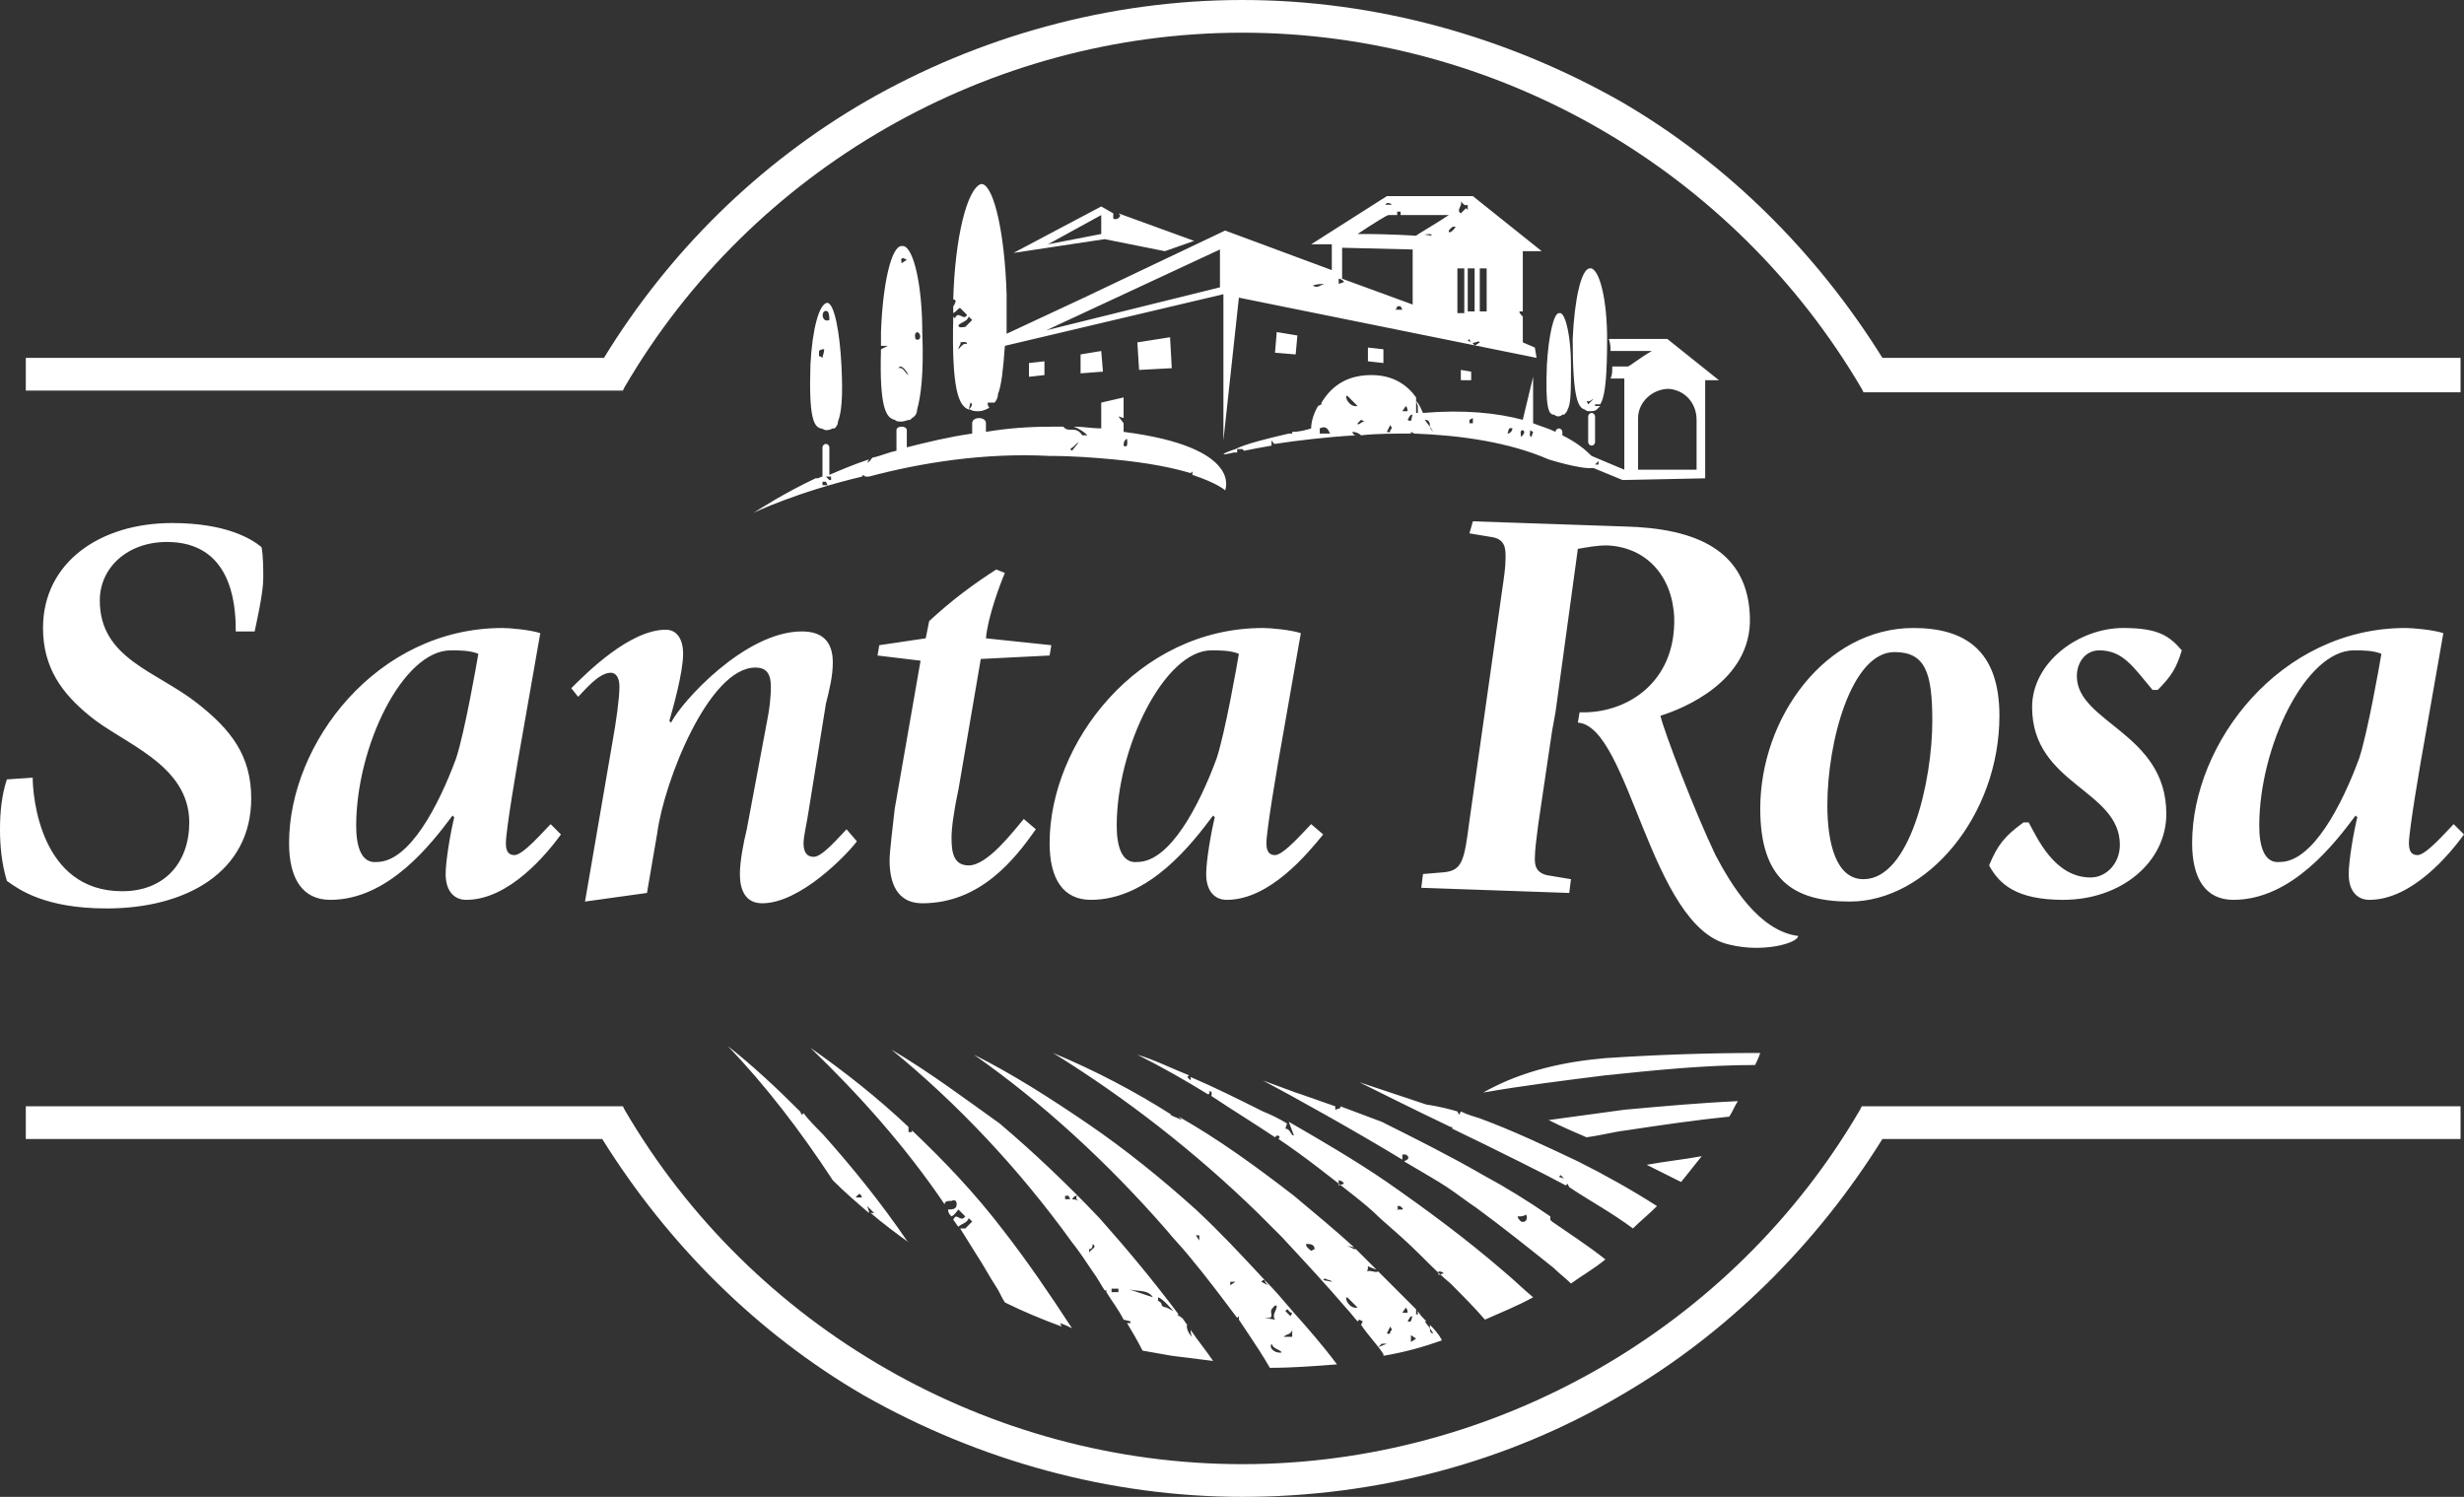
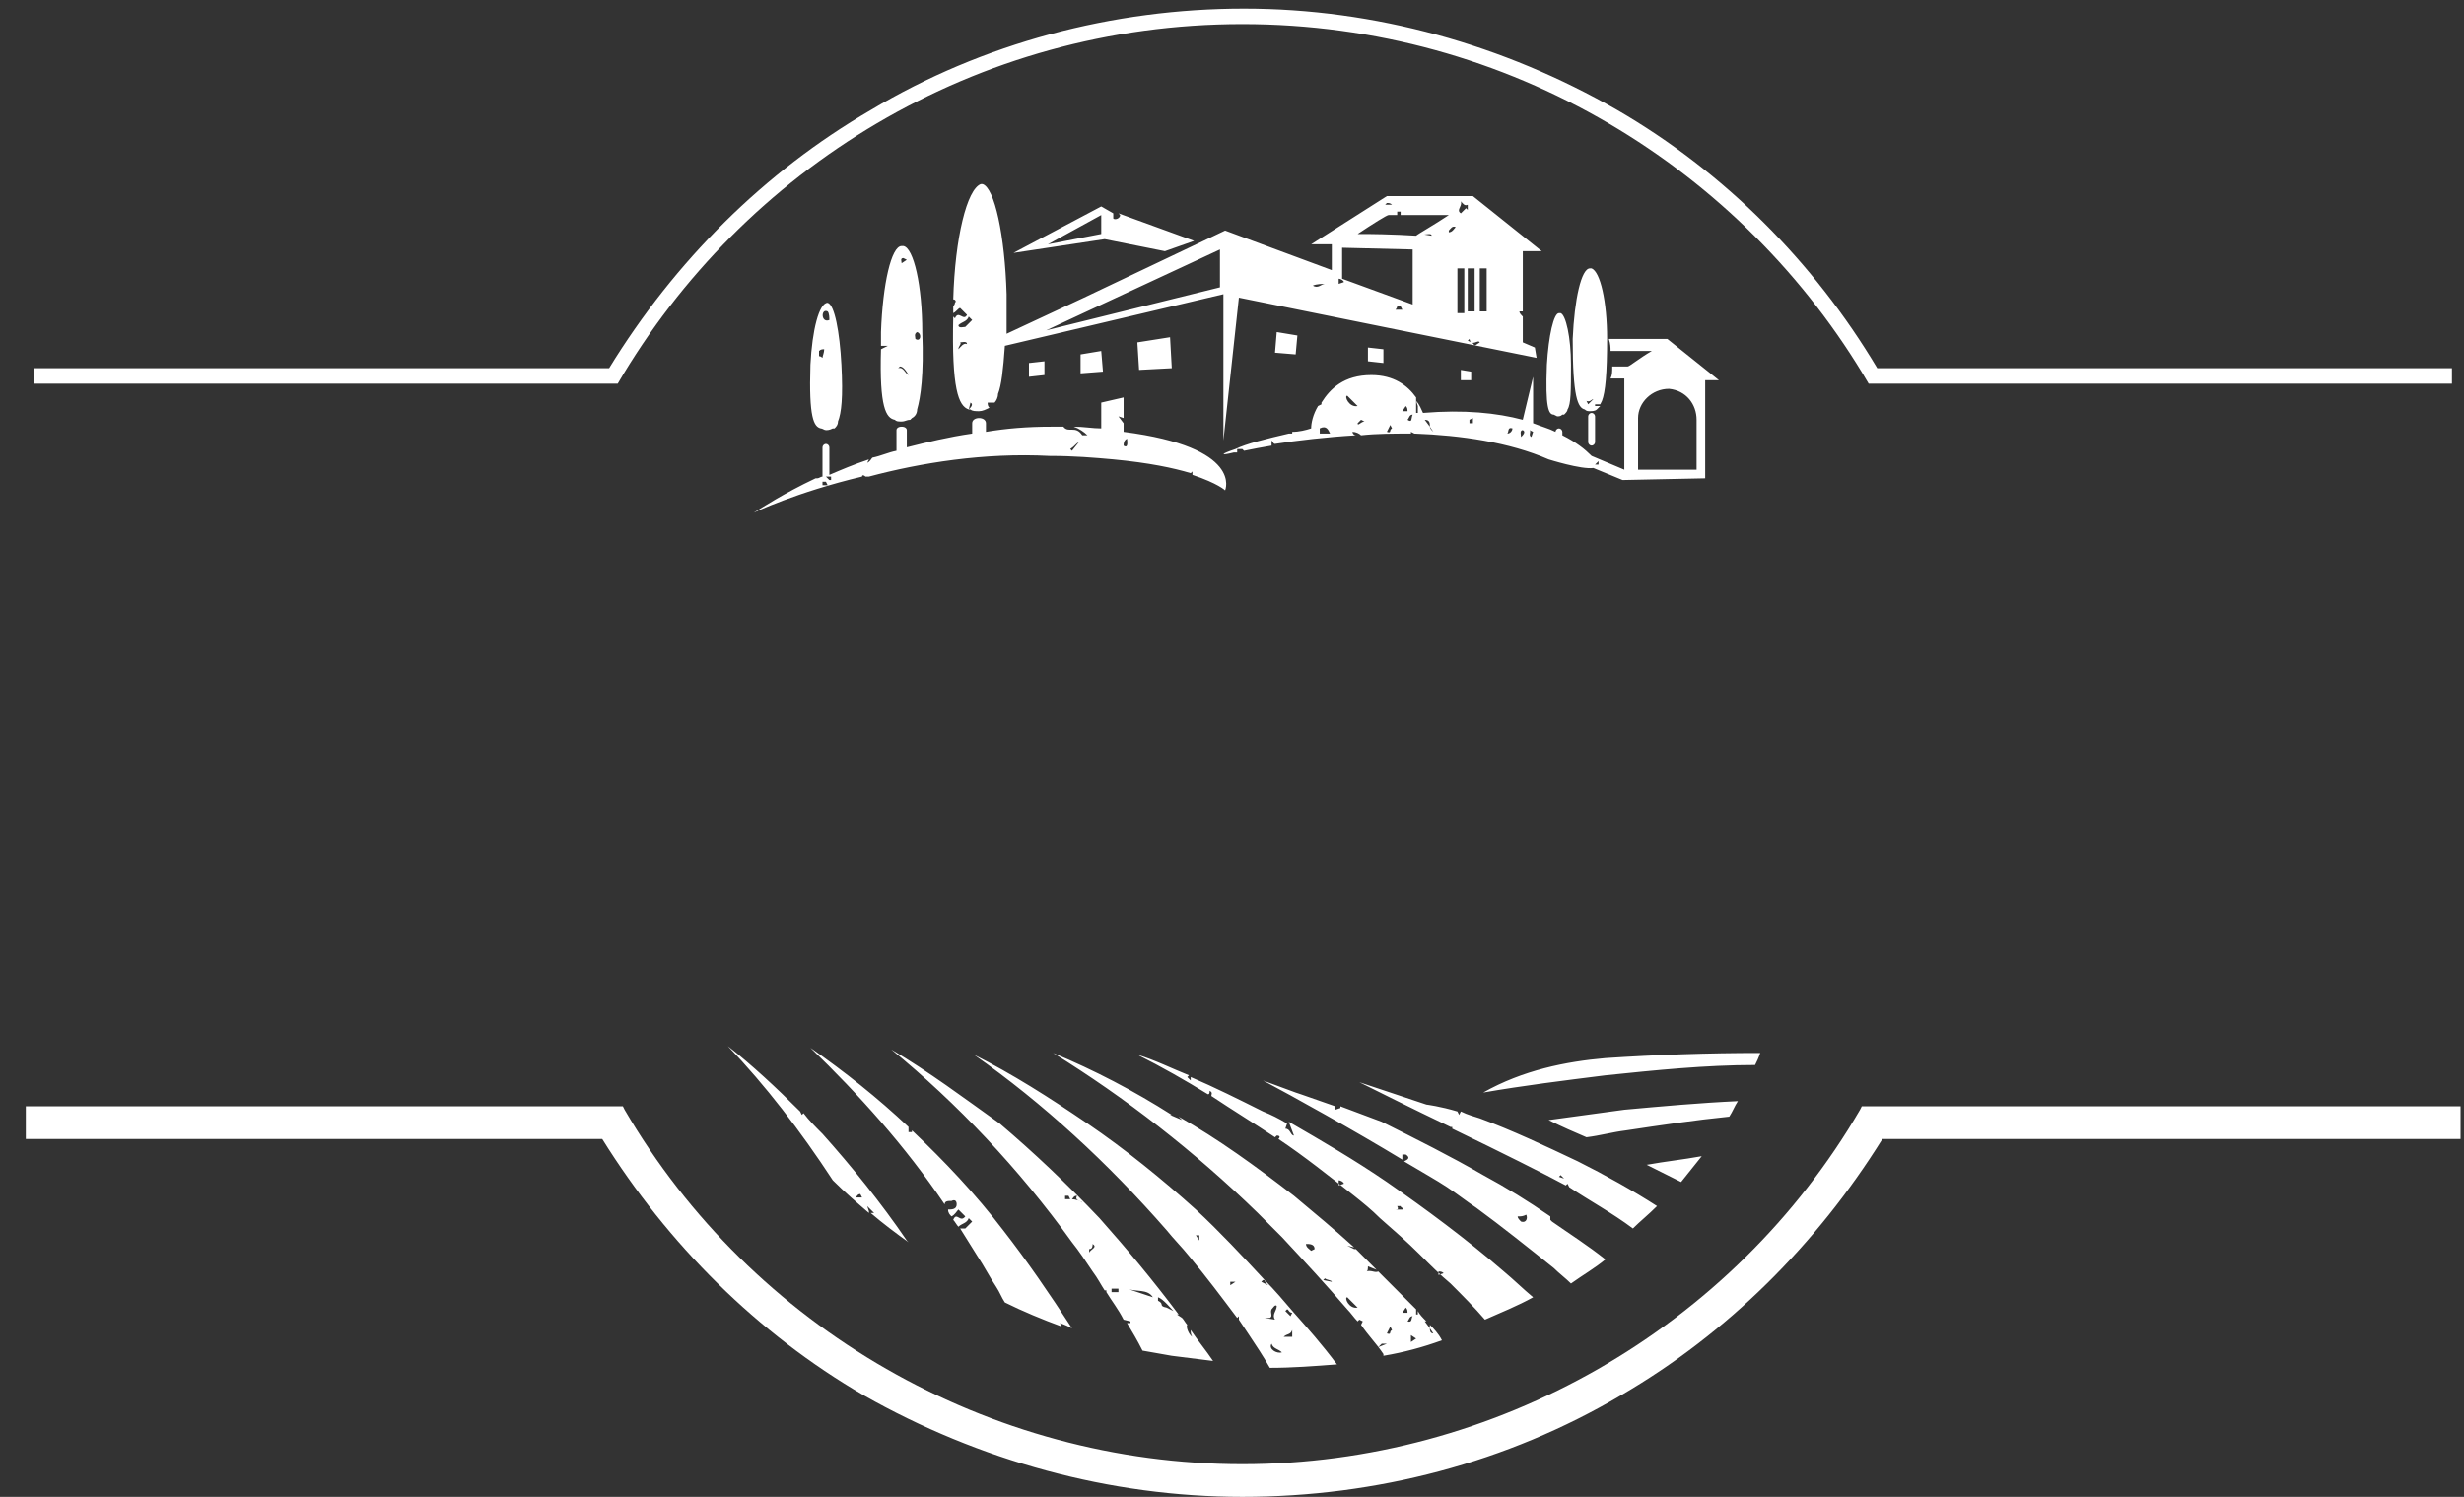
<svg xmlns="http://www.w3.org/2000/svg" version="1.1" id="Layer_1" x="0px" y="0px" viewBox="0 0 143.2 87" style="enable-background:new 0 0 143.2 87;" xml:space="preserve">
  <rect x="0" y="0" width="143.2" height="87" fill="#333333" stroke="none" />
  <style type="text/css">
	.st0{fill:#FFFFFF;}
</style>
  <g>
-     <path class="st0" d="M72.2,85.6c-15.5,0-29.1-8.4-36.3-20.9H2v0.9c32.4,0,32.4,0,33.4,0c3.7,6.2,8.9,11.3,15.2,15   c6.6,3.8,14.1,5.9,21.7,5.9c7.7,0,15.2-2,21.7-5.9c6.2-3.6,11.4-8.8,15.1-15c1,0,33.4,0,33.4,0v-0.9h-33.9   C101.3,77.3,87.7,85.6,72.2,85.6z" />
    <path class="st0" d="M72.2,87c-7.7,0-15.3-2.1-22-5.9c-6.2-3.6-11.4-8.8-15.2-14.9H1.5v-1.9h34.7l0.1,0.2   c7.4,12.7,21.2,20.6,35.9,20.6c14.7,0,28.5-7.9,35.9-20.6l0.1-0.2H143v1.9h-33.6c-3.8,6.1-9,11.3-15.2,14.9C87.6,85,80,87,72.2,87z   " />
    <path class="st0" d="M72.2,1.4c15.5,0,29.1,8.4,36.4,20.9h33.9v-0.9c0,0-32.4,0-33.4,0c-3.7-6.2-8.9-11.4-15.1-15   c-6.6-3.8-14.1-5.9-21.7-5.9c-7.6,0-15.2,2-21.7,5.9c-6.2,3.6-11.4,8.8-15.2,15c-1,0-33.4,0-33.4,0v0.9h33.9   C43.2,9.8,56.7,1.4,72.2,1.4z" />
-     <path class="st0" d="M143,22.8h-34.7l-0.1-0.2C100.7,9.8,86.9,1.9,72.2,1.9c-14.7,0-28.5,7.9-35.9,20.6l-0.1,0.2H1.5v-1.9h33.6   c3.8-6.2,9-11.3,15.2-14.9C56.9,2.1,64.5,0,72.2,0c7.7,0,15.3,2.1,22,5.9c6.2,3.6,11.4,8.8,15.2,14.9H143V22.8z" />
-     <path class="st0" d="M13.7,36.6c0-1.6-0.3-5.1-4-5.1c-2.3,0-3.9,1.5-3.9,3.4c0,3.4,3.3,4.1,5.7,6c1.9,1.5,3.1,3,3.1,5.5   c0,4.3-3.8,6.4-8.4,6.4c-3.6,0-5.1-1.1-5.8-1.6c-0.3-1-0.4-2-0.4-3c0-1,0.1-2,0.4-2.9l1.5-0.1c0,1,0.4,6.6,5.2,6.6   c2.5,0,3.9-1.7,3.9-4c0-3.4-3.9-4.6-5.8-6.2c-1.6-1.3-2.7-2.8-2.7-5.1c0-3.8,3.3-6.1,7.5-6.1c3.1,0,4.6,0.9,5.2,1.4   c0.1,0.5,0.1,1.3,0.1,1.8c0,0.9-0.4,2.6-0.5,3.1H13.7z M20.7,48c0-4.6,2.7-10.2,5.5-10.2c0.5,0,1.1,0,1.6,0.2   c-0.1,0.6-0.8,4.6-1.3,6.1c-1,2.7-2.7,6-4.6,6C21,50.2,20.7,49.2,20.7,48z M32,47.9c-0.4,0.4-1.6,1.8-2.1,1.8   c-0.4,0-0.5-0.3-0.5-0.7c0-0.7,0.6-4.3,1-6.5l1-5.7c-0.6-0.2-1.8-0.3-2.2-0.3c-7.3,0-12.4,6.7-12.4,12.5c0,2.1,0.8,3.3,2.4,3.3   c3.4,0,5.9-3.3,7.1-4.9l0.1,0.1c-0.2,0.8-0.5,2.5-0.5,3.3c0,1,0.5,1.5,1.2,1.5c2.5,0,4.7-2.7,5.5-3.8L32,47.9z M35.6,43.1   c0.2-1.1,0.4-2.5,0.4-3.2c0-0.5-0.2-0.8-0.5-0.8c-0.7,0-1.5,1-1.9,1.4L33.2,40c0.9-0.9,3.4-3.4,5.5-3.4c0.6,0,1,0.5,1,1.4   c0,1.1-0.6,3.2-0.8,3.9l0.1,0.1c0.6-1.2,4.3-5.3,7.6-5.3c1.1,0,1.8,0.5,1.8,1.8c0,0.8-0.2,1.6-0.4,2.4L47,47.1   c-0.1,0.7-0.3,1.5-0.3,1.9c0,0.4,0.1,0.8,0.6,0.8c0.5,0,1.5-1.2,1.9-1.6l0.6,0.7c-0.6,0.8-3.3,3.6-5.5,3.6c-1,0-1.3-0.8-1.3-1.7   c0-0.7,0.2-1.8,0.4-2.6l1.2-6.4c0.1-0.5,0.2-1.2,0.2-1.9c0-0.9-0.4-1.1-0.9-1.1c-2.7,0-5.3,6.6-5.7,9.6l-0.6,3.5L34,52.4L35.6,43.1   z M55.7,45.9c-0.3,1.4-0.4,2.3-0.4,2.8c0,0.8,0.1,1.6,1,1.6c1.1,0,2.6-2,3.2-2.7l0.7,0.6c-1.2,1.7-3.2,4.3-6.6,4.3   c-1.2,0-1.9-0.8-1.9-2.5c0-0.5,0.2-2.1,0.3-3l1.5-8.6L51,38.1l0.1-0.6l2.7-0.4l0.2-1c1.3-1.2,2.5-2.1,3.9-3l0.5,0.2   c-0.3,0.7-1,2.6-1.1,3.8l3.8,0.4l-0.1,0.6L57,38.3L55.7,45.9z M64.9,48c0-4.6,2.8-10.2,5.5-10.2c0.5,0,1.1,0,1.6,0.2   c-0.1,0.6-0.8,4.6-1.3,6.1c-1,2.7-2.7,6-4.6,6C65.2,50.2,64.9,49.2,64.9,48z M76.2,47.9c-0.4,0.4-1.6,1.8-2.1,1.8   c-0.4,0-0.5-0.3-0.5-0.7c0-0.7,0.6-4.3,1-6.5l1-5.7c-0.6-0.2-1.8-0.3-2.2-0.3c-7.3,0-12.4,6.7-12.4,12.5c0,2.1,0.8,3.3,2.4,3.3   c3.4,0,5.9-3.3,7.1-4.9l0.1,0.1c-0.2,0.8-0.5,2.5-0.5,3.3c0,1,0.5,1.5,1.2,1.5c2.5,0,4.7-2.7,5.6-3.8L76.2,47.9z M106.2,46.8   c0-3.7,1.4-8.9,3.9-8.9c1.8,0,2.2,1.2,2.2,4c0,3.5-1.3,9.2-4,9.2C106.7,51.1,106.2,49,106.2,46.8z M107.5,52.4   c4.5,0,8.7-5,8.7-10.8c0-3.8-2-5.1-5-5.1c-5.1,0-8.9,5.2-8.9,10.5C102.3,51.1,104.2,52.4,107.5,52.4z M125.1,40.1   c-1.1-1.3-1.7-2.3-3.1-2.3c-0.8,0-1.3,0.7-1.3,1.5c0,2.7,5.2,3.3,5.2,8c0,2.8-2.6,5-6,5c-2.7,0-3.7-0.9-4.3-2   c0.5-1.2,0.9-1.7,2-2.5h0.3c0.5,0.9,1.5,3.2,3.6,3.2c0.9,0,1.7-0.8,1.7-1.9c0-3.2-5.1-3.5-5.1-8c0-2.6,2.7-4.6,5.3-4.6   c2.1,0,2.7,0.5,3.4,1.3c-0.3,1-0.6,1.5-1.4,2.3H125.1z M131.3,48c0-4.6,2.7-10.2,5.5-10.2c0.5,0,1.1,0,1.6,0.2   c-0.1,0.6-0.8,4.6-1.3,6.1c-1,2.7-2.7,6-4.6,6C131.6,50.2,131.3,49.2,131.3,48z M142.6,47.9c-0.4,0.4-1.6,1.8-2.1,1.8   c-0.4,0-0.5-0.3-0.5-0.7c0-0.7,0.6-4.3,1-6.5l1-5.7c-0.6-0.2-1.8-0.3-2.2-0.3c-7.3,0-12.4,6.7-12.4,12.5c0,2.1,0.8,3.3,2.4,3.3   c3.4,0,5.9-3.3,7.1-4.9l0.1,0.1c-0.2,0.8-0.5,2.5-0.5,3.3c0,1,0.5,1.5,1.2,1.5c2.5,0,4.7-2.7,5.5-3.8L142.6,47.9z M91.7,42   c3,0.2,4.2,11.9,8.8,12.9c2,0.5,4-0.1,4-0.5c-2.3-0.3-3.9-3-4.8-4.7c-1.2-2.5-3-7.2-3.2-8.1c1.3-0.4,5.3-2,5.2-5.7   c-0.1-3.9-3.1-5.2-7.3-5.3l-8.8-0.3L85.4,31l1.2,0.2c0.9,0.1,0.9,0.7,0.9,1.2c0,0.6-0.1,1.2-0.2,1.9l-1.9,13.4   c-0.3,2.3-0.4,2.9-1.5,3l-1.2,0.1l-0.1,0.8l8.6,0.3l0.1-0.8l-1.2-0.2c-0.9-0.1-0.9-0.7-0.9-1c0-0.5,0.1-1.2,0.2-2l0.8-5.4l0.2-1.1   l1.3-9.5c0.6-0.1,1.1-0.2,1.7-0.2c2.3,0.1,3.8,1.8,3.9,4.2c0.1,3.8-2.8,5.6-5.5,5.5L91.7,42z" />
    <path class="st0" d="M75.2,76.3c-0.6-0.7-1.1-1.3-1.7-1.9c0,0.1,0.1,0.2,0.2,0.3l-0.4-0.2l0.1-0.1l0.1,0c-1.3-1.4-2.6-2.8-4-4.1   c-2-1.8-4.1-3.5-6.3-5c-2.2-1.5-4.4-2.9-6.6-4c4,2.8,7.8,6.3,11.2,10.2c0.4,0.5,0.9,1,1.3,1.5c1,1.2,1.9,2.4,2.8,3.6l0.1-0.1l0,0.2   c0.2,0.3,0.4,0.6,0.6,0.9c0.4,0.6,0.8,1.2,1.2,1.9c1.3,0,2.6-0.1,3.9-0.2C76.8,78.1,76,77.2,75.2,76.3z M69.7,72.1l-0.2-0.3h0.2   V72.1z M71.5,74.7v-0.2h0.3L71.5,74.7z M73.5,76.6h0.3c0.2-0.1,0-0.3,0.1-0.5c0.1-0.1,0.2-0.3,0.3-0.2c0,0.3-0.3,0.5-0.1,0.8   L73.5,76.6z M73.9,78.1c0.1,0.3,0.4,0.3,0.6,0.5C74.2,78.7,73.7,78.4,73.9,78.1z M75.1,77.7h-0.5c0.2-0.2,0.4-0.1,0.5-0.4V77.7z    M75,76.5l-0.3-0.3l0.1-0.1c0.1,0,0.1,0.2,0.3,0.2L75,76.5z M74.7,65.6l0.1-0.3c-0.5-0.3-0.9-0.5-1.4-0.7c-1.4-0.7-2.8-1.4-4.2-2   v0.2L69,62.6l0.1-0.1c-1-0.4-2-0.9-3-1.2c1.4,0.7,2.8,1.5,4.1,2.3c0.1,0,0.1-0.1,0.1-0.2c0.2,0.1,0.1,0.2,0.1,0.3   c1.2,0.8,2.5,1.6,3.7,2.4l0.1-0.1c0.2,0,0.2,0.1,0.1,0.2c1.5,1,3,2.2,4.4,3.3c0.5,0.4,1,0.8,1.5,1.3c0.8,0.7,1.6,1.4,2.3,2.1h0v0   c0.6,0.6,1.2,1.2,1.8,1.7c0.7,0.7,1.4,1.4,2,2.1c0.9-0.4,1.9-0.8,2.8-1.3c-0.6-0.5-1.1-1-1.7-1.5c-2.2-1.9-4.5-3.6-6.8-5.2   c-1.9-1.3-3.8-2.4-5.7-3.5l0.3,0.8C75,66,75,65.6,74.7,65.6z M83.6,73.9c0.1,0,0.2,0,0.3,0.1l-0.3,0.1V73.9z M81.2,70.1h0.2   c0,0.1,0.2,0.1,0.1,0.2h-0.4C81.2,70.3,81.3,70.3,81.2,70.1z M77.8,68.6c0.1,0,0.3,0.1,0.3,0.2l-0.3,0.1V68.6z M48.1,17.6   L48.1,17.6c-0.5,0-0.9,1.6-1,3.6c-0.1,3.1,0.2,3.6,0.6,3.7c0.1,0,0.2,0.1,0.3,0.1c0.1,0,0.2,0,0.4-0.1l0.1,0   c0.1-0.1,0.2-0.2,0.2-0.4c0.2-0.5,0.3-1.4,0.2-3.3C48.8,19.3,48.5,17.7,48.1,17.6z M47.8,20.8c0,0-0.1-0.1-0.2-0.1v-0.3   c0.1-0.1,0.2-0.1,0.3-0.1C47.9,20.5,47.8,20.7,47.8,20.8z M48.1,18.1c0.1,0.1,0.1,0.4,0.1,0.5C47.7,18.8,47.7,17.9,48.1,18.1z    M91.7,67.5c-1.9-0.9-3.8-1.8-5.7-2.5c-0.3-0.1-0.7-0.2-1.1-0.4l-0.1,0.2l-0.1-0.2c-1-0.3-1.8-0.4-1.8-0.4l-3.9-1.3   c0.8,0.4,3,1.5,5.3,2.6l0.1,0l0,0.1c2.7,1.3,5.5,2.7,6.6,3.3l0.1-0.1l0.1,0.2c1.2,0.8,2.5,1.5,3.7,2.4c0.4-0.4,0.9-0.8,1.4-1.3   C94.9,69.2,93.3,68.3,91.7,67.5z M90.6,68.4l0.1-0.1l0.2,0.2L90.6,68.4z M92.5,25.9c-0.1,0-0.2-0.1-0.2-0.2v-1.5   c0-0.1,0.1-0.2,0.2-0.2c0.1,0,0.2,0.1,0.2,0.2v1.5C92.7,25.8,92.6,25.9,92.5,25.9z M85.5,21.6l0,0.5l-0.6,0l0-0.6L85.5,21.6z    M69.4,14L65,12.4l0.1,0.1c0,0.2-0.3,0.3-0.4,0.2v-0.3l0,0L64,12l-5.1,2.7l5.3-0.8l3.5,0.7L69.4,14z M64,13.6l-3.1,0.6l3.1-1.7   V13.6z M95.7,67.7c1.1-0.2,2.1-0.3,3.2-0.5c-0.4,0.5-0.8,1-1.2,1.5h0C97.1,68.4,96.5,68.1,95.7,67.7z M60.7,21.8l-0.9,0.1l0-0.8   l0.9-0.1L60.7,21.8z M89.9,21.2c0.1-1.7,0.4-3,0.7-3l0.1,0c0.3,0.1,0.6,1.4,0.6,3c0,1.5,0,2.3-0.2,2.6c0,0.1-0.1,0.2-0.2,0.3   l-0.1,0c-0.1,0.1-0.2,0.1-0.3,0.1l-0.2-0.1C90,24.1,89.8,23.7,89.9,21.2z M93.6,20.4c0.4,0,1.2,0,2.4,0c-0.7,0.4-1.3,0.9-1.4,0.9   c-0.1,0-0.4,0-0.9,0c0,0.3,0,0.5-0.1,0.7l0.8,0v5.3l-1.9-0.8c-0.4-0.4-0.9-0.8-1.7-1.2v-0.2c0-0.1-0.1-0.2-0.2-0.2   c-0.1,0-0.2,0.1-0.2,0.2c-0.4-0.2-0.8-0.3-1.3-0.5v-2.7l-0.6,2.5C87,24,85.1,23.8,82.7,24c-0.1-0.2-0.2-0.5-0.4-0.7l0.1,0.3V24   h-0.1l0-0.9c-0.5-0.7-1.3-1.3-2.6-1.3c-1.6,0-2.4,0.8-2.9,1.6l0,0.1l-0.2,0.1c-0.3,0.5-0.4,1-0.4,1.3c-0.3,0.1-0.7,0.2-1.1,0.2v0.1   h-0.2c-1.3,0.3-2.5,0.6-3.1,0.9c-0.9,0.3-0.9,0.4-0.1,0.2l0.2,0l0-0.2h0.3l0.1,0.1c0.5-0.1,1-0.2,1.6-0.3c0-0.1,0-0.2,0-0.3   c0.1,0.1,0.1,0.2,0.2,0.2c1.3-0.2,3-0.4,4.7-0.5c-0.1,0-0.2-0.1-0.2-0.2c0.2,0,0.4,0.1,0.5,0.2c0.9-0.1,1.9-0.1,2.9-0.1v-0.1   l0.2,0.1c2.7,0.1,5.5,0.5,7.8,1.5c0,0,1.9,0.6,2.6,0.5l1.7,0.7l4.8-0.1v-5.7l0.8,0l-3-2.4l-3.4,0C93.6,20,93.6,20.2,93.6,20.4z    M76.7,25.2v-0.3c0.4-0.2,0.5,0.1,0.6,0.3H76.7z M78.3,23l0.6,0.6C78.4,23.7,78.1,23,78.3,23z M78.9,24.6l0.2-0.2l0.2,0.1   C79.1,24.5,78.9,24.8,78.9,24.6z M80.9,24.9c-0.2,0.1,0,0.3-0.3,0.2l0.2-0.4L80.9,24.9z M81.7,23.6c0.1,0.1,0.1,0.2,0.1,0.3h-0.3   L81.7,23.6z M81.8,24.4L81.8,24.4c0.1-0.1,0.1-0.3,0.3-0.3C82,24.3,82.1,24.6,81.8,24.4z M83.1,24.8l-0.3-0.4   C83.1,24.4,83.1,24.6,83.1,24.8l0.2,0.3C83.2,25,83.1,24.9,83.1,24.8z M85.6,24.6h-0.2v-0.2l0.2-0.1V24.6z M87.6,25.2   c0.1-0.1,0-0.4,0.3-0.3C87.9,25,87.8,25.2,87.6,25.2z M88.4,25.4c0-0.1-0.1-0.4,0.1-0.4C88.7,25.1,88.5,25.3,88.4,25.4z M89,25.4   c-0.2-0.1,0-0.3-0.1-0.4l0.2,0.1L89,25.4z M92.9,27h-0.2l0.2-0.2V27z M98.6,24.4v2.9l-3.4,0v-3c0-0.9,0.8-1.7,1.8-1.7   C98,22.7,98.6,23.5,98.6,24.4z M92.1,23.8c0.1,0.1,0.2,0.1,0.3,0.1c0.1,0,0.3,0,0.4-0.1l0.1-0.1l0.1-0.1h-0.3v-0.1   c0.1,0,0.2,0,0.3,0l0.1-0.2c0.2-0.5,0.3-1.6,0.3-3.6c0-2.2-0.4-3.9-0.9-4.1l-0.1,0c-0.5,0-0.9,1.8-1,4.1   C91.4,23.1,91.7,23.7,92.1,23.8z M92.2,23.3c0.2,0.1,0.3-0.1,0.4-0.1l-0.3,0.3L92.2,23.3z M90.1,70.9v-0.2   c-1.3-0.9-2.6-1.7-3.9-2.4c-1.9-1.1-3.9-2.1-5.9-3.1l-2.4-0.9l0,0.1l-0.3,0.1v-0.2l-2-0.7v0l-0.3-0.1l0,0l-1.9-0.7   c1.7,0.9,5.3,2.9,8.1,4.6v-0.3h0.2c0.3,0.2,0.1,0.3-0.1,0.4c1,0.6,1.9,1.1,2.5,1.5c0.6,0.4,1.1,0.8,1.7,1.2c1.5,1.1,3,2.3,4.5,3.5   c0.3,0.3,0.7,0.6,1,0.9c0.7-0.5,1.4-0.9,2-1.4c-1-0.8-2.1-1.5-3.1-2.2L90.1,70.9z M88.4,71c-0.1-0.1-0.2-0.2-0.2-0.3   c0.2,0,0.3,0,0.5-0.1C88.8,70.8,88.7,71.1,88.4,71z M51.8,61c3.8,3.1,7.4,6.9,10.5,11.2c0.4,0.5,0.8,1.1,1.2,1.7   c0.3,0.4,0.5,0.8,0.7,1.1h0.1v0.1c0.3,0.5,0.7,1,1,1.6l0.4,0.1v0.1h-0.2c0.3,0.5,0.6,1,0.9,1.6c0.6,0.1,1.1,0.2,1.7,0.3   c0.8,0.1,1.6,0.2,2.4,0.3c-0.4-0.6-0.9-1.2-1.3-1.8l0,0c0,0.1,0,0.3,0.1,0.4c-0.2-0.1-0.4-0.6-0.3-0.7c-0.1-0.1-0.2-0.3-0.3-0.4   l-0.3-0.2h0.1c-1.5-2-3-3.8-4.6-5.6c-1.9-2-3.8-3.8-5.8-5.5C56,63.8,54,62.3,51.8,61z M67.3,75.4c0.3,0.1,0.7,0.6,0.9,0.8L67.8,76   c-0.5-0.1-0.1-0.2-0.5-0.4V75.4z M67,75.4l-1.5-0.5C66,75.1,66.7,74.9,67,75.4z M64.6,74.9H65v0.2h-0.4V74.9z M63.3,72.6L63.3,72.6   c0.2,0,0.2-0.2,0.2-0.3c0.3,0.2-0.1,0.3-0.2,0.5V72.6z M62.6,69.5c-0.2,0.3,0.3,0.3,0.3,0.4c-0.1-0.1-0.4-0.2-0.6-0.2   C62.4,69.6,62.4,69.5,62.6,69.5z M61.9,69.5h0.2l0.1,0.2c-0.1,0-0.2,0-0.3,0V69.5z M51.6,20.1L51.6,20.1l-0.4,0.2   c-0.1,3.4,0.3,4,0.8,4.1c0.1,0.1,0.2,0.1,0.4,0.1c0.2,0,0.3-0.1,0.5-0.1l0.1-0.1c0.2-0.1,0.3-0.3,0.3-0.5c0.2-0.7,0.4-2,0.3-4.5   c0-2.7-0.5-4.9-1.1-5l-0.1,0c-0.6,0-1.1,2.2-1.2,5c0,0.3,0,0.5,0,0.8H51.6z M53.3,19.3c0.3,0.1,0.2,0.6-0.1,0.4   C53.2,19.6,53.1,19.4,53.3,19.3z M52.5,15l0.2,0.1l-0.3,0.2C52.4,15.2,52.3,15,52.5,15z M52.3,21.3c0.2,0,0.4,0.3,0.5,0.5   c-0.2-0.1-0.3-0.5-0.6-0.4L52.3,21.3z M83.1,77l0,0.2l0.2,0.3c-0.2,0-0.2-0.2-0.2-0.3l-0.3-0.4l0.1,0c-0.2-0.2-0.4-0.4-0.5-0.6v0.2   h-0.1l0-0.3c-0.3-0.3-0.7-0.7-1-1c-0.4-0.4-0.8-0.8-1.2-1.2c-0.2,0.1-0.4-0.1-0.7,0c0.1,0,0.1-0.2,0.1-0.3l0.5,0.2   c-0.4-0.4-0.8-0.8-1.2-1.2h-0.1l-0.4-0.2l0.4,0.1c-1.1-1-2.3-2-3.5-3c-2.2-1.7-4.4-3.3-6.7-4.6l0,0l0.2,0.2L68,64.8h0.1   c-2.2-1.4-4.5-2.6-6.9-3.6c4.2,2.6,8.2,5.7,11.9,9.3c0.5,0.5,0.9,0.9,1.4,1.4c1.3,1.4,2.6,2.8,3.8,4.2c0.2,0.2,0.4,0.5,0.6,0.7   l0.1-0.1l0.2,0.1L79.1,77c0.4,0.6,0.9,1.1,1.3,1.7l0,0.1c1.2-0.2,2.3-0.5,3.4-0.9C83.6,77.5,83.3,77.2,83.1,77z M76.2,72.7   c-0.1-0.1-0.3-0.2-0.3-0.4c0.2,0,0.5,0,0.5,0.3L76.2,72.7z M76.9,74.4l0.1-0.1c0.1,0.1,0.4,0.1,0.4,0.2L76.9,74.4z M78.3,75.4   l0.6,0.6C78.4,76.1,78.1,75.4,78.3,75.4z M80.1,78.3l0.2-0.2h0.3L80.1,78.3z M80.9,77.3c-0.2,0.1,0,0.3-0.3,0.2l0.2-0.4L80.9,77.3z    M81.7,76c0.1,0.1,0.1,0.2,0.1,0.3h-0.3L81.7,76z M81.8,76.8L81.8,76.8c0.1-0.1,0.1-0.3,0.3-0.3C82,76.6,82.1,76.9,81.8,76.8z    M82,78v-0.4l0.3,0.2L82,78z M62.8,20.6l1.2-0.2l0.1,1.2l-1.3,0.1L62.8,20.6z M47.8,65.9c-0.4-0.4-0.8-0.8-1.1-1.2l-0.1,0.1   l-0.1-0.2h0c-1.4-1.4-2.8-2.7-4.2-3.8c2.2,2.3,4.2,4.9,6.1,7.8c0.7,0.7,1.4,1.3,2.1,1.9l0-0.1l-0.1-0.3l0.4,0.4l-0.2,0   c0.7,0.6,1.5,1.2,2.2,1.7l-0.1-0.1C51.2,69.9,49.5,67.8,47.8,65.9z M50.1,69.6h-0.4c0.1,0,0.1-0.2,0.3-0.2L50.1,69.6z M101,64   c-0.2,0.3-0.3,0.6-0.5,0.9c-2,0.2-4,0.5-6,0.8c-0.8,0.1-1.5,0.3-2.3,0.4c-0.7-0.3-1.4-0.6-2.2-1c1.5-0.2,2.9-0.4,4.4-0.6   C96.6,64.3,98.8,64.1,101,64z M61.7,77.1c-1.1-0.4-2.3-0.9-3.3-1.4c-0.2-0.3-0.3-0.6-0.5-0.9c-0.4-0.6-0.7-1.2-1.1-1.8   c-0.3-0.5-0.7-1.1-1-1.6c0.1,0,0.2,0,0.3,0l0.4-0.4l-0.2-0.2c-0.1,0.3-0.4,0.3-0.6,0.5c-0.1-0.1-0.2-0.3-0.3-0.4   c0.2-0.5,0.4,0.2,0.7-0.2l-0.4-0.4c-0.1,0.1-0.2,0.3-0.4,0.4c-0.1-0.1-0.2-0.2-0.2-0.4c0.2,0,0.5,0,0.5-0.3c0-0.2-0.1-0.3-0.3-0.2   c-0.2,0-0.4,0-0.4,0.2v0c-2.3-3.4-5-6.4-7.8-9.1c2,1.4,3.9,2.9,5.7,4.6v0.3H53l0-0.1c1.9,1.8,3.7,3.7,5.3,5.8   c1.4,1.8,2.7,3.7,4,5.7c-0.2-0.1-0.4-0.2-0.7-0.3L61.7,77.1z M55.4,70.8L55.4,70.8L55.4,70.8z M68,19.6l0.1,1.8l-1.9,0.1l-0.1-1.6   L68,19.6z M102,61.9c-2.9,0-5.8,0.3-8.7,0.6c-2.4,0.3-4.8,0.6-7.1,1c2.3-1.3,4.8-1.8,7.1-2c3-0.2,6-0.3,9-0.3   C102.2,61.5,102.1,61.7,102,61.9z M75.3,20.6l-1.2-0.1l0.1-1.2l1.2,0.2L75.3,20.6z M79.5,20.2l0.9,0.1l0,0.8l-0.9-0.1L79.5,20.2z    M55.4,17.4c0.1,0,0.2,0.1,0.1,0.2c0,0.1-0.1,0.2-0.1,0.2c0,0.1,0,0.3,0,0.4c0.2-0.1,0.3-0.3,0.4-0.3l0.4,0.4   c-0.2,0.4-0.5-0.3-0.7,0.2l-0.1-0.1c-0.1,4.2,0.3,5.2,0.9,5.4l0.1-0.4c0.2,0.1,0,0.3-0.1,0.4l0.1,0c0.1,0.1,0.3,0.1,0.5,0.1   c0.2,0,0.4-0.1,0.6-0.2l0,0c-0.1-0.1-0.1-0.2-0.1-0.3h0.3l0.1,0c0.1-0.1,0.2-0.3,0.2-0.5c0.2-0.5,0.3-1.4,0.4-2.8l12.7-3v8.5   l0.9-8.3l17.3,3.5l-0.1-0.6l-0.7-0.3v-1.5h0c-0.1-0.1-0.2-0.2-0.2-0.3l0.2,0v-3.5l1.1,0l-4-3.2l-5,0l-4.4,2.8l1.2,0v1.5l-6.2-2.3   l-8.2,3.9l-4.5,2.1c0-0.7,0-1.4,0-2.3c-0.1-3.4-0.7-6.2-1.4-6.4l-0.1,0C56.2,11,55.5,13.8,55.4,17.4z M55.7,20.3L55.7,20.3   c0-0.2,0.2-0.3,0.1-0.4c0.1,0,0.4-0.1,0.4,0.1C56,19.9,55.8,20.2,55.7,20.3z M56.1,19c-0.1,0-0.4,0.1-0.4-0.1   c0.2-0.2,0.5-0.2,0.6-0.5l0.2,0.2L56.1,19z M81.5,18h-0.4c0,0,0.1-0.1,0.1-0.2h0.2L81.5,18z M82.6,13.6L82.6,13.6   c0.2,0.1,0.6-0.1,0.6,0.1L82.6,13.6z M86,15.6l0.4,0v2.5H86V15.6z M86,19.9l-0.3,0.2c-0.1-0.2-0.2-0.2-0.4-0.3l0.1-0.1   C85.5,20.2,85.9,19.7,86,19.9z M85.3,15.6l0.4,0v2.5h-0.4V15.6z M84.9,11.7c0.1,0.1,0.2,0.3,0.4,0.2v0.3l-0.1-0.1l-0.3,0.3   C84.6,12.2,85,12,84.9,11.7z M84.7,15.6l0.4,0v2.6l-0.4,0V15.6z M84.2,13.5v-0.1c0.1-0.1,0.2-0.3,0.4-0.2   C84.5,13.3,84.4,13.5,84.2,13.5z M80.6,11.8c0.1,0,0.2,0,0.3,0.1h-0.4L80.6,11.8z M80.7,12.5c0.1,0,0.2,0,0.5,0v-0.2h0.2l0,0.2   c0.6,0,1.5,0,2.8,0c-0.9,0.6-1.8,1.1-1.9,1.2c-0.2,0-1.2-0.1-3.4-0.1C79.8,13,80.6,12.5,80.7,12.5z M78,14.4l4.1,0.1v3.2L78,16.2   V14.4z M77.8,16.2c0.1,0,0.3,0.1,0.3,0.2l-0.3,0.1V16.2z M77,16.5c-0.2,0-0.4,0.3-0.7,0.1C76.5,16.5,76.9,16.5,77,16.5z M70.9,14.5   v2.2l-10.1,2.5L70.9,14.5z M64.7,26.7l-0.1-0.1L64.7,26.7c2.1,0.2,3.5,0.5,4.5,0.8l0.1-0.1v0.2c1.5,0.5,1.9,0.9,1.9,0.9   s1.1-2.5-5.9-3.4l0-0.5h0l-0.3-0.4l0.3,0.1l0-1.2L64,23.4l0,1.5c-0.5,0-1-0.1-1.6-0.1c0.3,0.1,0.6,0.3,0.8,0.5h-0.3   c-0.4-0.6-0.8-0.1-1.1-0.5c-0.2,0-0.4,0-0.7,0c-1.4,0-2.6,0.1-3.8,0.3v-0.5c0-0.2-0.2-0.3-0.4-0.3c-0.2,0-0.4,0.1-0.4,0.3v0.6   c-1.4,0.2-2.6,0.5-3.8,0.8v-1c0-0.1-0.1-0.2-0.3-0.2c-0.2,0-0.3,0.1-0.3,0.2v1.2c-0.5,0.1-0.9,0.3-1.4,0.4   c-0.1,0.1-0.1,0.2-0.3,0.3l0.1-0.2c-0.9,0.3-1.6,0.6-2.3,0.9V26c0-0.1-0.1-0.2-0.2-0.2c-0.1,0-0.2,0.1-0.2,0.2v1.7   c-0.1,0-0.2,0.1-0.3,0.1h0.1l-0.2,0c-1.9,0.9-3.1,1.7-3.6,2c0,0,2.5-1.2,6.3-2.1l0,0c0-0.1,0.1-0.1,0.2,0l0.2,0l0-0.1l0,0.1   c3-0.8,6.7-1.4,10.5-1.2C62.4,26.5,63.6,26.6,64.7,26.7z M65.5,25.5c0,0.1,0.1,0.6-0.2,0.4C65.3,25.8,65.3,25.6,65.5,25.5z    M62.7,25.7l-0.4,0.5l-0.1-0.1C62.5,25.9,62.5,25.8,62.7,25.7z M48.1,28.2h-0.3V28H48L48.1,28.2z M48.2,27.9L48,27.7h0.3V27.9z" />
  </g>
</svg>